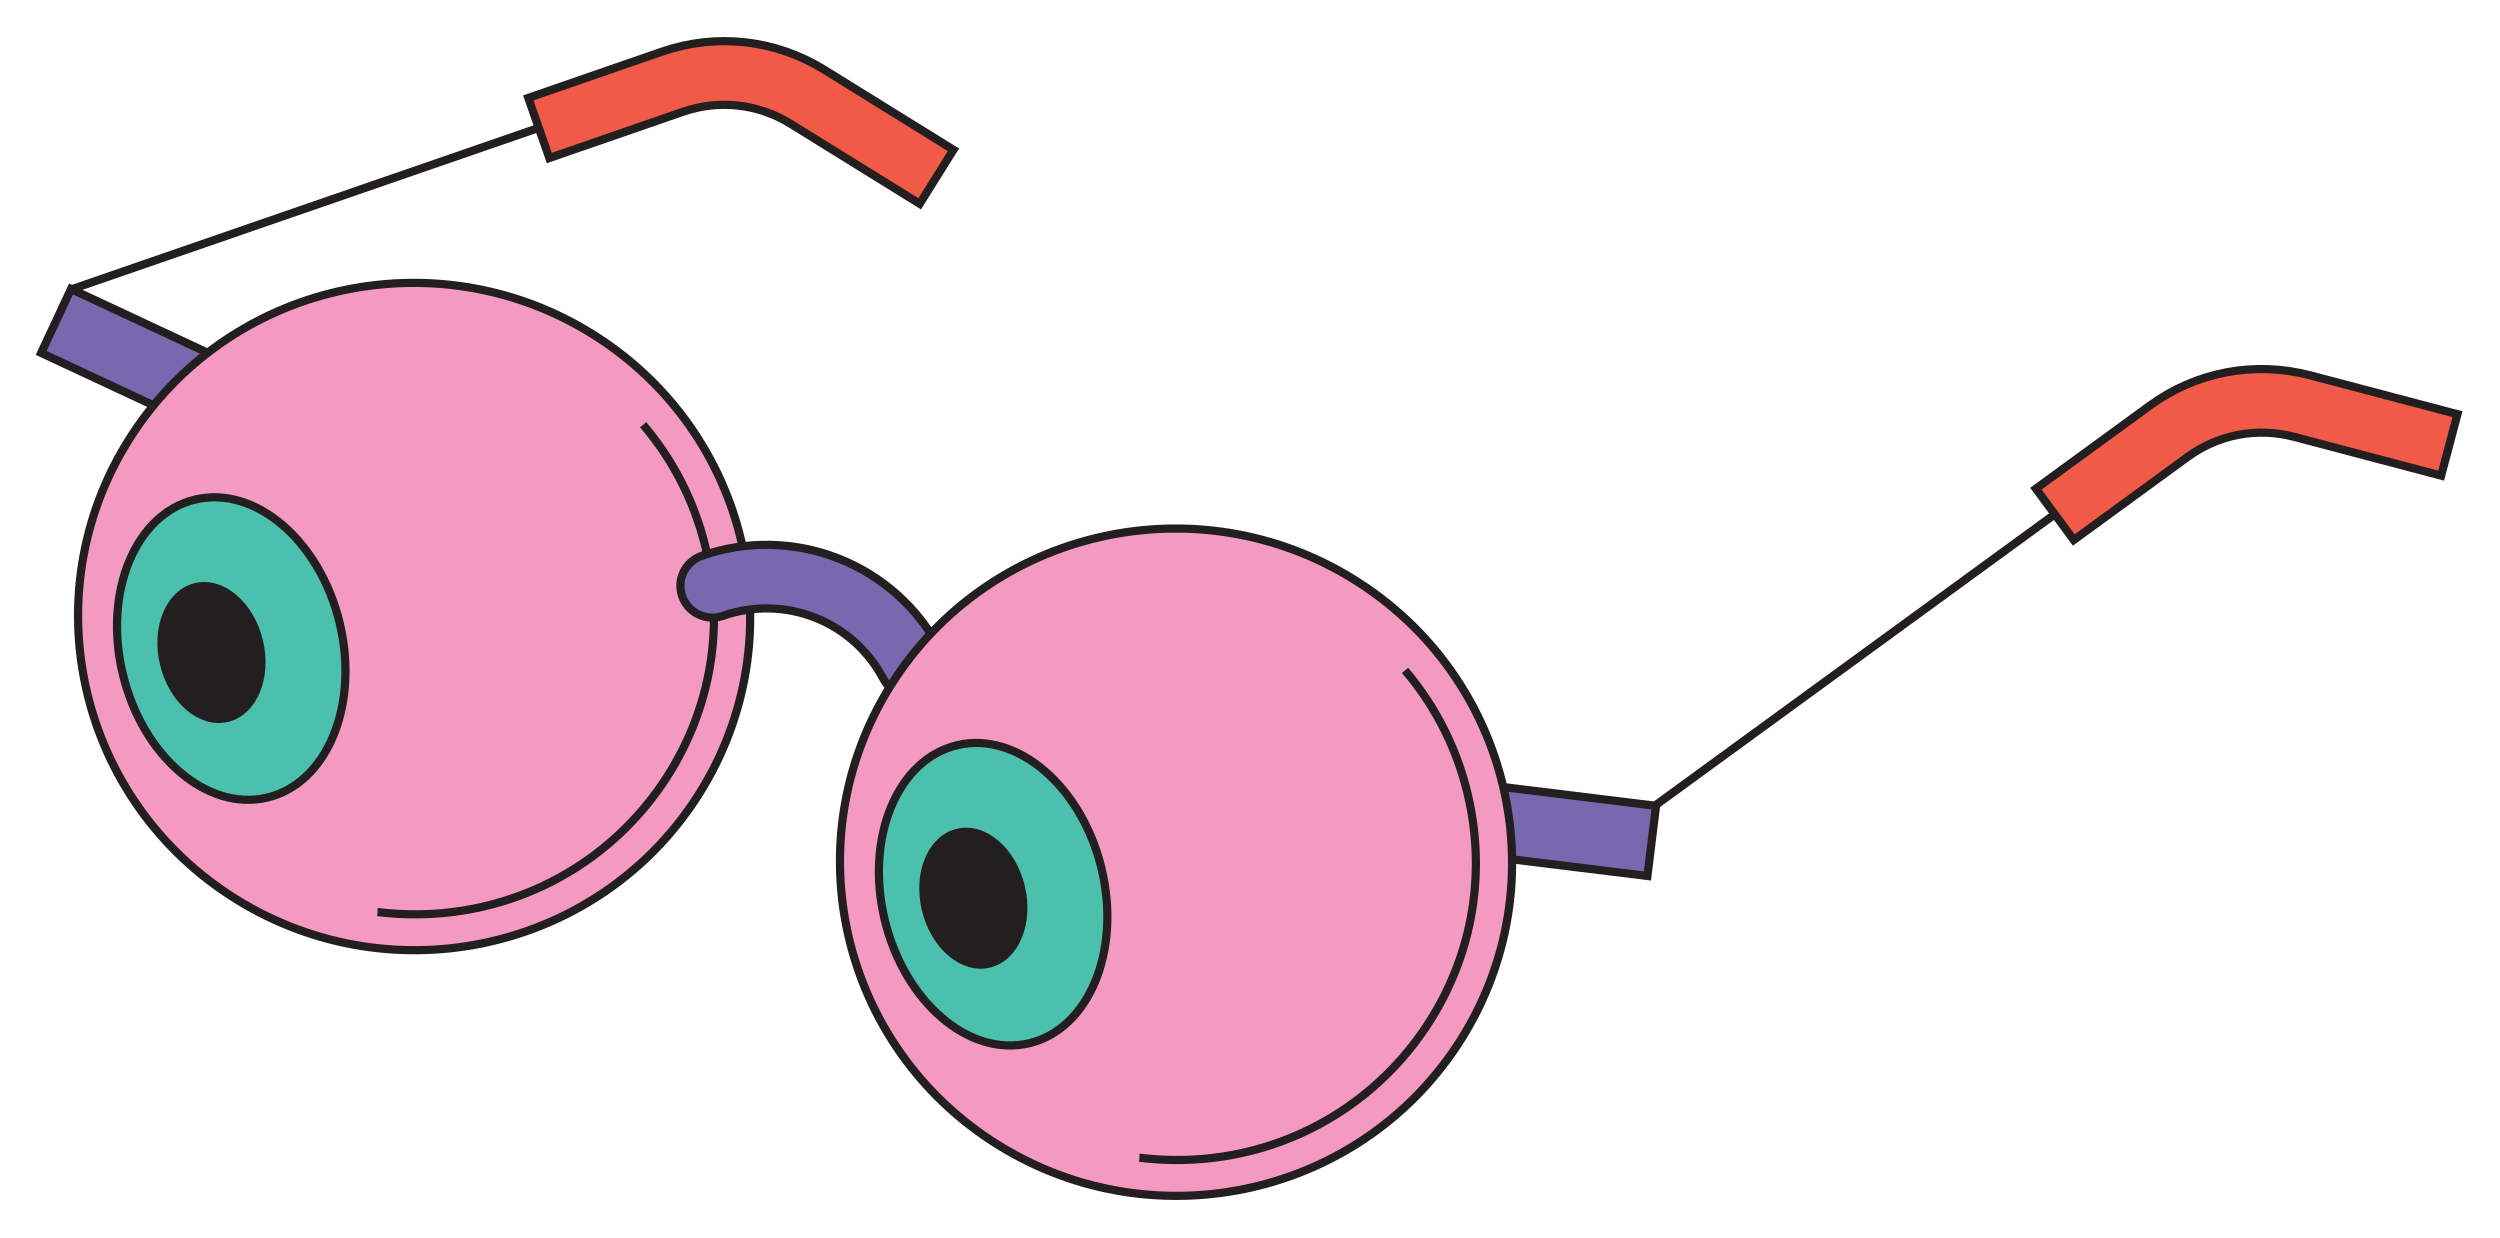
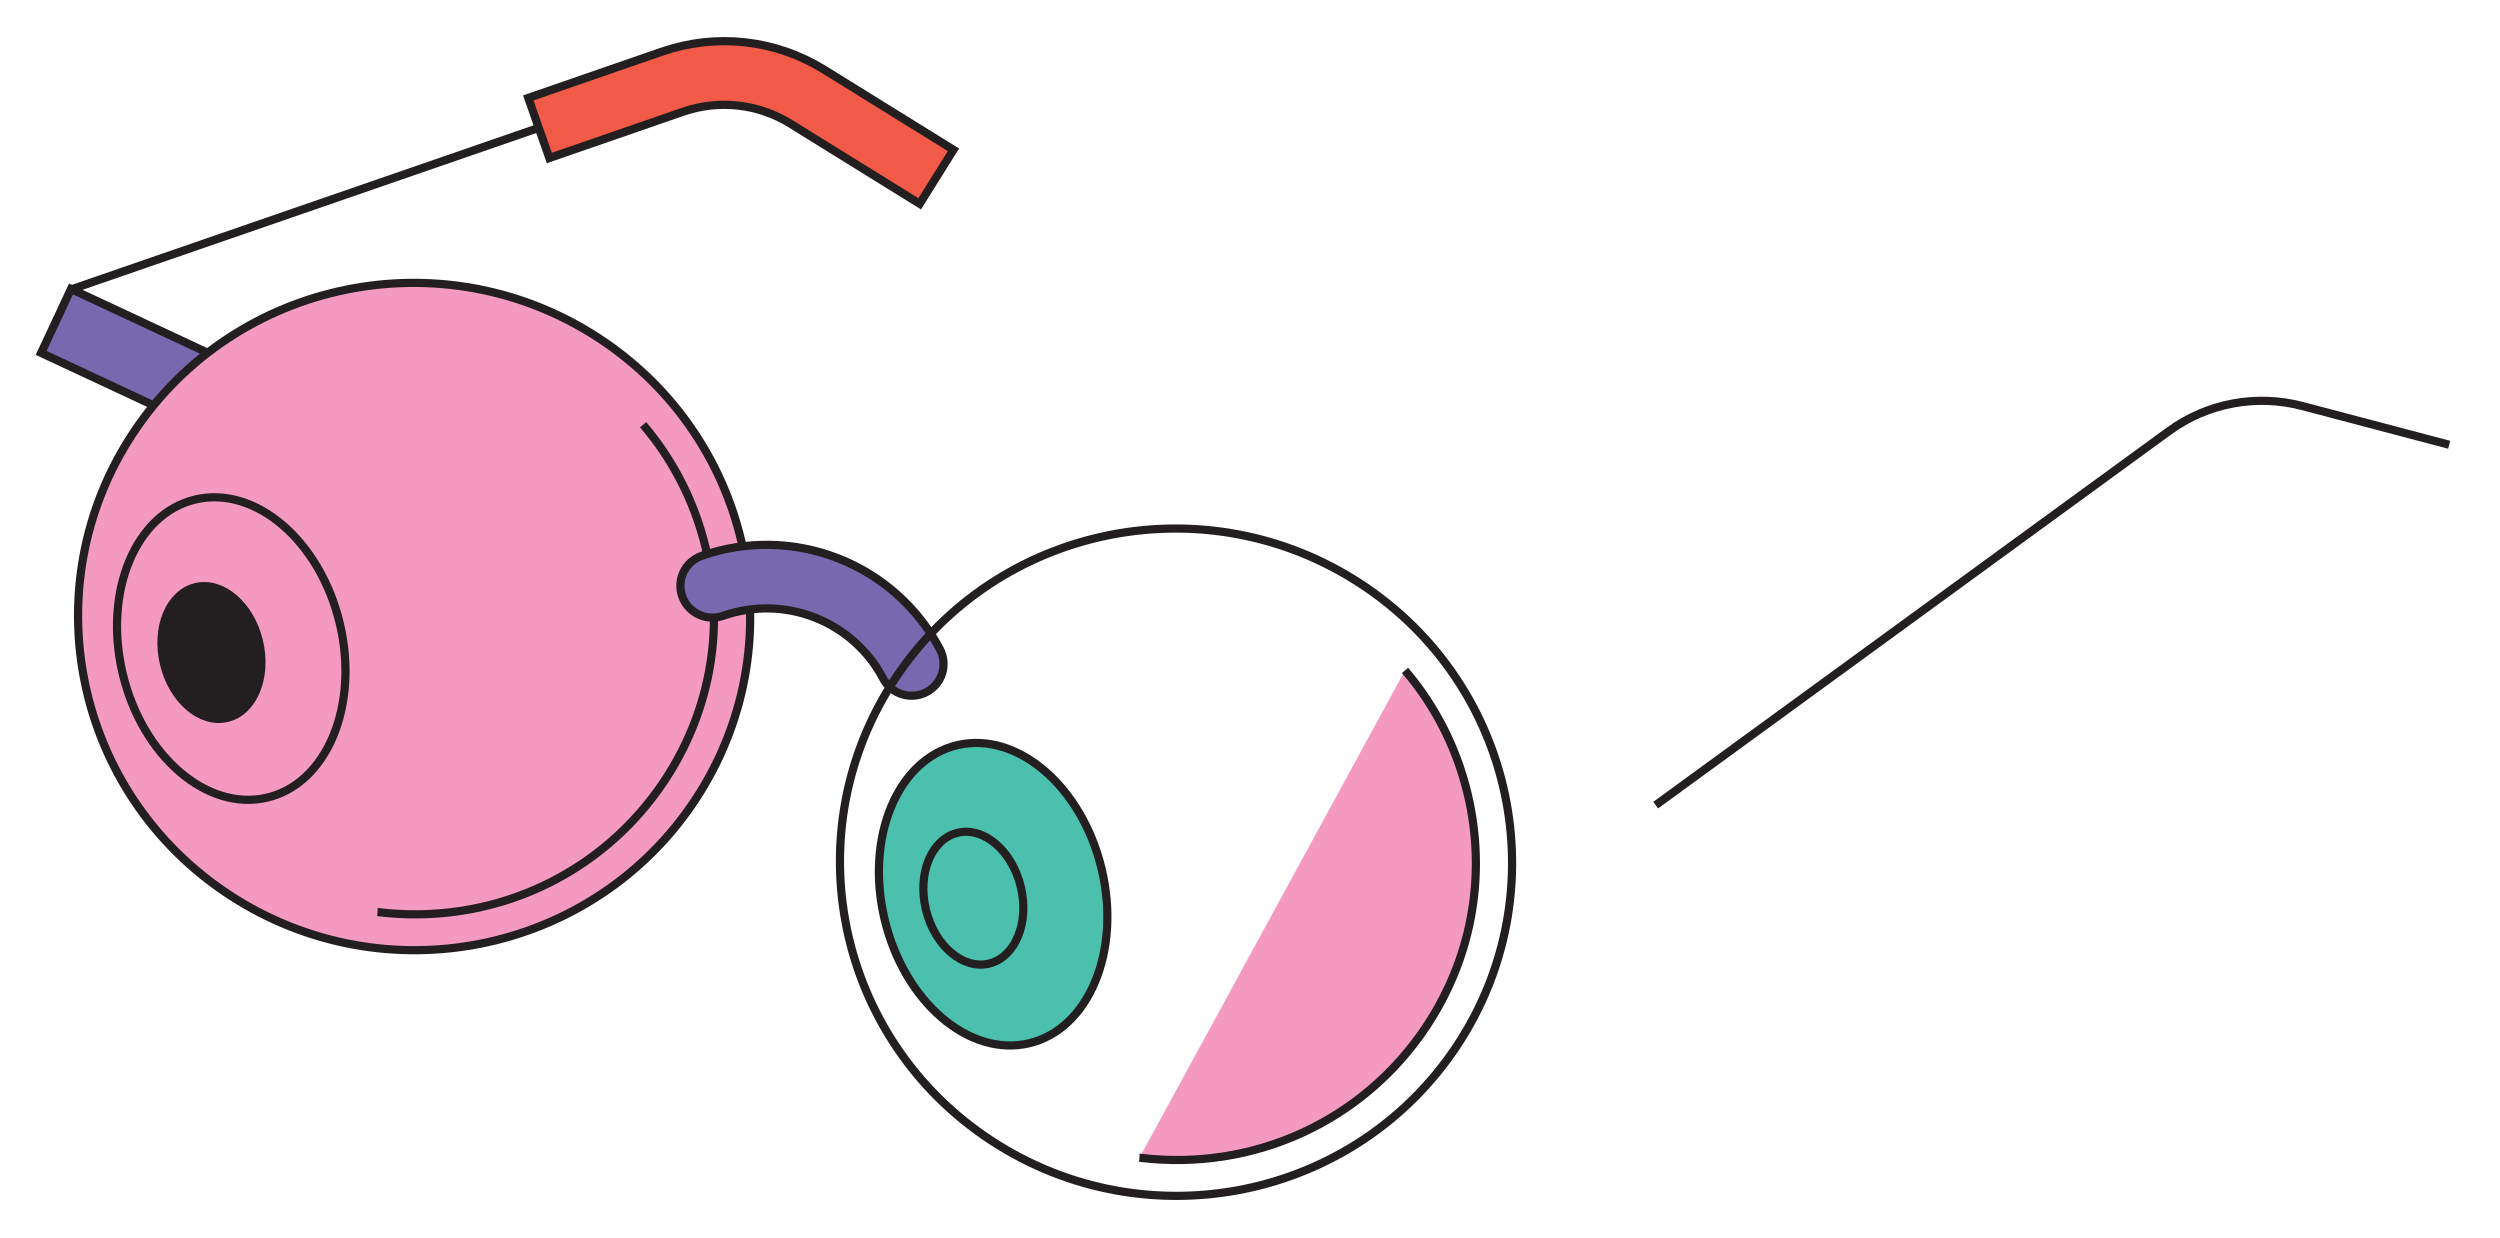
<svg xmlns="http://www.w3.org/2000/svg" width="100%" height="100%" viewBox="0 0 1272 630" version="1.1" xml:space="preserve" style="fill-rule:evenodd;clip-rule:evenodd;stroke-miterlimit:10;">
  <g transform="matrix(-3.775,-1.763,-1.763,3.775,56.021,133.918)">
    <rect x="-21.942" y="4.871" width="24.936" height="8.617" style="fill:rgb(119,104,175);stroke:rgb(35,31,32);stroke-width:1px;" />
  </g>
  <g transform="matrix(-4.136,-0.508,-0.508,4.136,742.626,391.483)">
-     <rect x="-24.352" y="1.489" width="24.97" height="8.627" style="fill:rgb(119,104,175);stroke:rgb(35,31,32);stroke-width:1px;" />
-   </g>
+     </g>
  <g transform="matrix(-3.474,-2.301,-2.301,3.474,54.192,379.997)">
    <path d="M-22.529,-74.8C0.101,-74.666 18.446,-56.296 18.446,-33.767C18.446,-11.237 0.101,6.918 -22.529,6.786C-45.158,6.653 -63.503,-11.718 -63.503,-34.246C-63.504,-56.777 -45.158,-74.932 -22.529,-74.8" style="fill:rgb(244,154,193);fill-rule:nonzero;" />
  </g>
  <g transform="matrix(-3.474,-2.301,-2.301,3.474,54.192,379.997)">
    <path d="M-22.529,-74.8C0.101,-74.666 18.446,-56.296 18.446,-33.767C18.446,-11.237 0.101,6.918 -22.529,6.786C-45.158,6.653 -63.503,-11.718 -63.503,-34.246C-63.504,-56.777 -45.158,-74.932 -22.529,-74.8Z" style="fill:none;fill-rule:nonzero;stroke:rgb(35,31,32);stroke-width:1px;" />
  </g>
  <g transform="matrix(-4.159,0.252,0.252,4.159,240.989,473.774)">
    <path d="M-24.397,-60.479C-28.019,-55.67 -30.397,-50.013 -31.289,-43.909C-32.694,-34.295 -30.246,-24.725 -24.397,-16.959C-16.012,-5.825 -2.23,-0.492 11.567,-3.039L11.568,-3.039" style="fill:rgb(244,154,193);fill-rule:nonzero;stroke:rgb(35,31,32);stroke-width:1px;" />
  </g>
  <g transform="matrix(-4.052,0.971,0.971,4.052,153.025,399.519)">
-     <path d="M4.365,-36.929C-3.148,-36.89 -9.238,-28.477 -9.238,-18.136C-9.239,-7.796 -3.148,0.554 4.365,0.516C11.879,0.477 17.969,-7.936 17.97,-18.276C17.969,-28.617 11.879,-36.967 4.365,-36.929" style="fill:rgb(74,192,173);fill-rule:nonzero;" />
-   </g>
+     </g>
  <g transform="matrix(-4.052,0.971,0.971,4.052,153.025,399.519)">
    <path d="M4.365,-36.929C-3.148,-36.89 -9.238,-28.477 -9.238,-18.136C-9.239,-7.796 -3.148,0.554 4.365,0.516C11.879,0.477 17.969,-7.936 17.97,-18.276C17.969,-28.617 11.879,-36.967 4.365,-36.929Z" style="fill:none;fill-rule:nonzero;stroke:rgb(35,31,32);stroke-width:1px;" />
  </g>
  <g transform="matrix(-4.052,0.972,0.972,4.052,123.083,362.423)">
    <path d="M1.913,-16.161C-1.378,-16.143 -4.045,-12.459 -4.046,-7.933C-4.045,-3.408 -1.378,0.246 1.913,0.227C5.203,0.208 7.871,-3.477 7.871,-8.002C7.87,-12.527 5.203,-16.18 1.913,-16.161" style="fill:rgb(35,31,32);fill-rule:nonzero;" />
  </g>
  <g transform="matrix(-4.052,0.972,0.972,4.052,123.083,362.423)">
    <ellipse cx="1.913" cy="-7.967" rx="5.958" ry="8.213" style="fill:none;stroke:rgb(35,31,32);stroke-width:1px;" />
  </g>
  <g transform="matrix(4.167,0,0,4.167,356.519,318.084)">
    <path d="M0,-1.192C-1.017,-1.591 -1.862,-2.411 -2.255,-3.516C-2.974,-5.539 -1.907,-7.756 0.126,-8.467C5.538,-10.36 11.459,-10.249 16.798,-8.155C22.136,-6.061 26.542,-2.122 29.205,2.937C30.206,4.839 29.468,7.184 27.557,8.176C25.646,9.168 23.285,8.431 22.286,6.53C20.495,3.127 17.531,0.476 13.941,-0.932C10.35,-2.34 6.368,-2.414 2.728,-1.141C1.805,-0.818 0.844,-0.861 0,-1.192" style="fill:rgb(119,104,175);fill-rule:nonzero;" />
  </g>
  <g transform="matrix(4.167,0,0,4.167,356.519,318.084)">
    <path d="M0,-1.192C-1.017,-1.591 -1.862,-2.411 -2.255,-3.516C-2.974,-5.539 -1.907,-7.756 0.126,-8.467C5.538,-10.36 11.459,-10.249 16.798,-8.155C22.136,-6.061 26.542,-2.122 29.205,2.937C30.206,4.839 29.468,7.184 27.557,8.176C25.646,9.168 23.285,8.431 22.286,6.53C20.495,3.127 17.531,0.476 13.941,-0.932C10.35,-2.34 6.368,-2.414 2.728,-1.141C1.805,-0.818 0.844,-0.861 0,-1.192Z" style="fill:none;fill-rule:nonzero;stroke:rgb(35,31,32);stroke-width:1px;" />
  </g>
  <g transform="matrix(-3.474,-2.301,-2.301,3.474,441.846,504.989)">
-     <path d="M-22.529,-74.799C0.101,-74.666 18.446,-56.295 18.446,-33.766C18.445,-11.236 0.101,6.919 -22.529,6.787C-45.159,6.654 -63.503,-11.717 -63.503,-34.247C-63.504,-56.776 -45.158,-74.931 -22.529,-74.799" style="fill:rgb(244,154,193);fill-rule:nonzero;" />
-   </g>
+     </g>
  <g transform="matrix(-3.474,-2.301,-2.301,3.474,441.846,504.989)">
    <path d="M-22.529,-74.799C0.101,-74.666 18.446,-56.295 18.446,-33.766C18.445,-11.236 0.101,6.919 -22.529,6.787C-45.159,6.654 -63.503,-11.717 -63.503,-34.247C-63.504,-56.776 -45.158,-74.931 -22.529,-74.799Z" style="fill:none;fill-rule:nonzero;stroke:rgb(35,31,32);stroke-width:1px;" />
  </g>
  <g transform="matrix(-4.159,0.252,0.252,4.159,628.643,598.769)">
    <path d="M-24.397,-60.479C-28.019,-55.67 -30.397,-50.013 -31.288,-43.909C-32.694,-34.295 -30.246,-24.725 -24.397,-16.959C-16.012,-5.825 -2.23,-0.492 11.567,-3.039L11.568,-3.039" style="fill:rgb(244,154,193);fill-rule:nonzero;stroke:rgb(35,31,32);stroke-width:1px;" />
  </g>
  <g transform="matrix(-4.052,0.971,0.971,4.052,540.676,524.514)">
    <path d="M4.365,-36.929C-3.148,-36.89 -9.239,-28.476 -9.238,-18.136C-9.239,-7.796 -3.149,0.554 4.365,0.516C11.879,0.477 17.969,-7.936 17.97,-18.276C17.969,-28.617 11.879,-36.967 4.365,-36.929" style="fill:rgb(74,192,173);fill-rule:nonzero;" />
  </g>
  <g transform="matrix(-4.052,0.971,0.971,4.052,540.676,524.514)">
    <path d="M4.365,-36.929C-3.148,-36.89 -9.239,-28.476 -9.238,-18.136C-9.239,-7.796 -3.149,0.554 4.365,0.516C11.879,0.477 17.969,-7.936 17.97,-18.276C17.969,-28.617 11.879,-36.967 4.365,-36.929Z" style="fill:none;fill-rule:nonzero;stroke:rgb(35,31,32);stroke-width:1px;" />
  </g>
  <g transform="matrix(-4.052,0.973,0.973,4.052,510.736,487.417)">
-     <path d="M1.912,-16.161C-1.378,-16.143 -4.045,-12.459 -4.046,-7.933C-4.045,-3.407 -1.378,0.246 1.912,0.226C5.203,0.208 7.87,-3.476 7.87,-8.001C7.87,-12.527 5.203,-16.18 1.912,-16.161" style="fill:rgb(35,31,32);fill-rule:nonzero;" />
-   </g>
+     </g>
  <g transform="matrix(-4.052,0.973,0.973,4.052,510.736,487.417)">
    <ellipse cx="1.912" cy="-7.967" rx="5.958" ry="8.213" style="fill:none;stroke:rgb(35,31,32);stroke-width:1px;" />
  </g>
  <g transform="matrix(4.167,0,0,4.167,36.161,33.617)">
    <path d="M0,27.277L73.453,1.895C78.937,0 84.992,0.675 89.926,3.73L105.669,13.481" style="fill:none;fill-rule:nonzero;stroke:rgb(35,31,32);stroke-width:1px;" />
  </g>
  <g transform="matrix(4.167,0,0,4.167,467.936,16.724)">
    <path d="M0,20.871L-15.762,11.1C-19.72,8.646 -24.51,8.114 -28.907,9.635L-45.22,15.28L-47.792,7.942L-31.48,2.297C-24.841,0 -17.609,0.807 -11.64,4.506L4.123,14.278L0,20.871Z" style="fill:rgb(241,90,71);fill-rule:nonzero;stroke:rgb(35,31,32);stroke-width:1px;" />
  </g>
  <g transform="matrix(4.167,0,0,4.167,842.408,200.419)">
    <path d="M0,50.212L62.683,4.531C67.362,1.121 73.348,0 78.964,1.482L96.887,6.211" style="fill:none;fill-rule:nonzero;stroke:rgb(35,31,32);stroke-width:1px;" />
  </g>
  <g transform="matrix(4.167,0,0,4.167,1242.06,216.266)">
-     <path d="M0,6.178L-17.945,1.441C-22.451,0.252 -27.186,1.141 -30.937,3.878L-44.858,14.032L-49.483,7.771L-35.562,-2.383C-29.897,-6.515 -22.749,-7.854 -15.952,-6.061L1.992,-1.324L0,6.178Z" style="fill:rgb(241,90,71);fill-rule:nonzero;stroke:rgb(35,31,32);stroke-width:1px;" />
-   </g>
+     </g>
</svg>